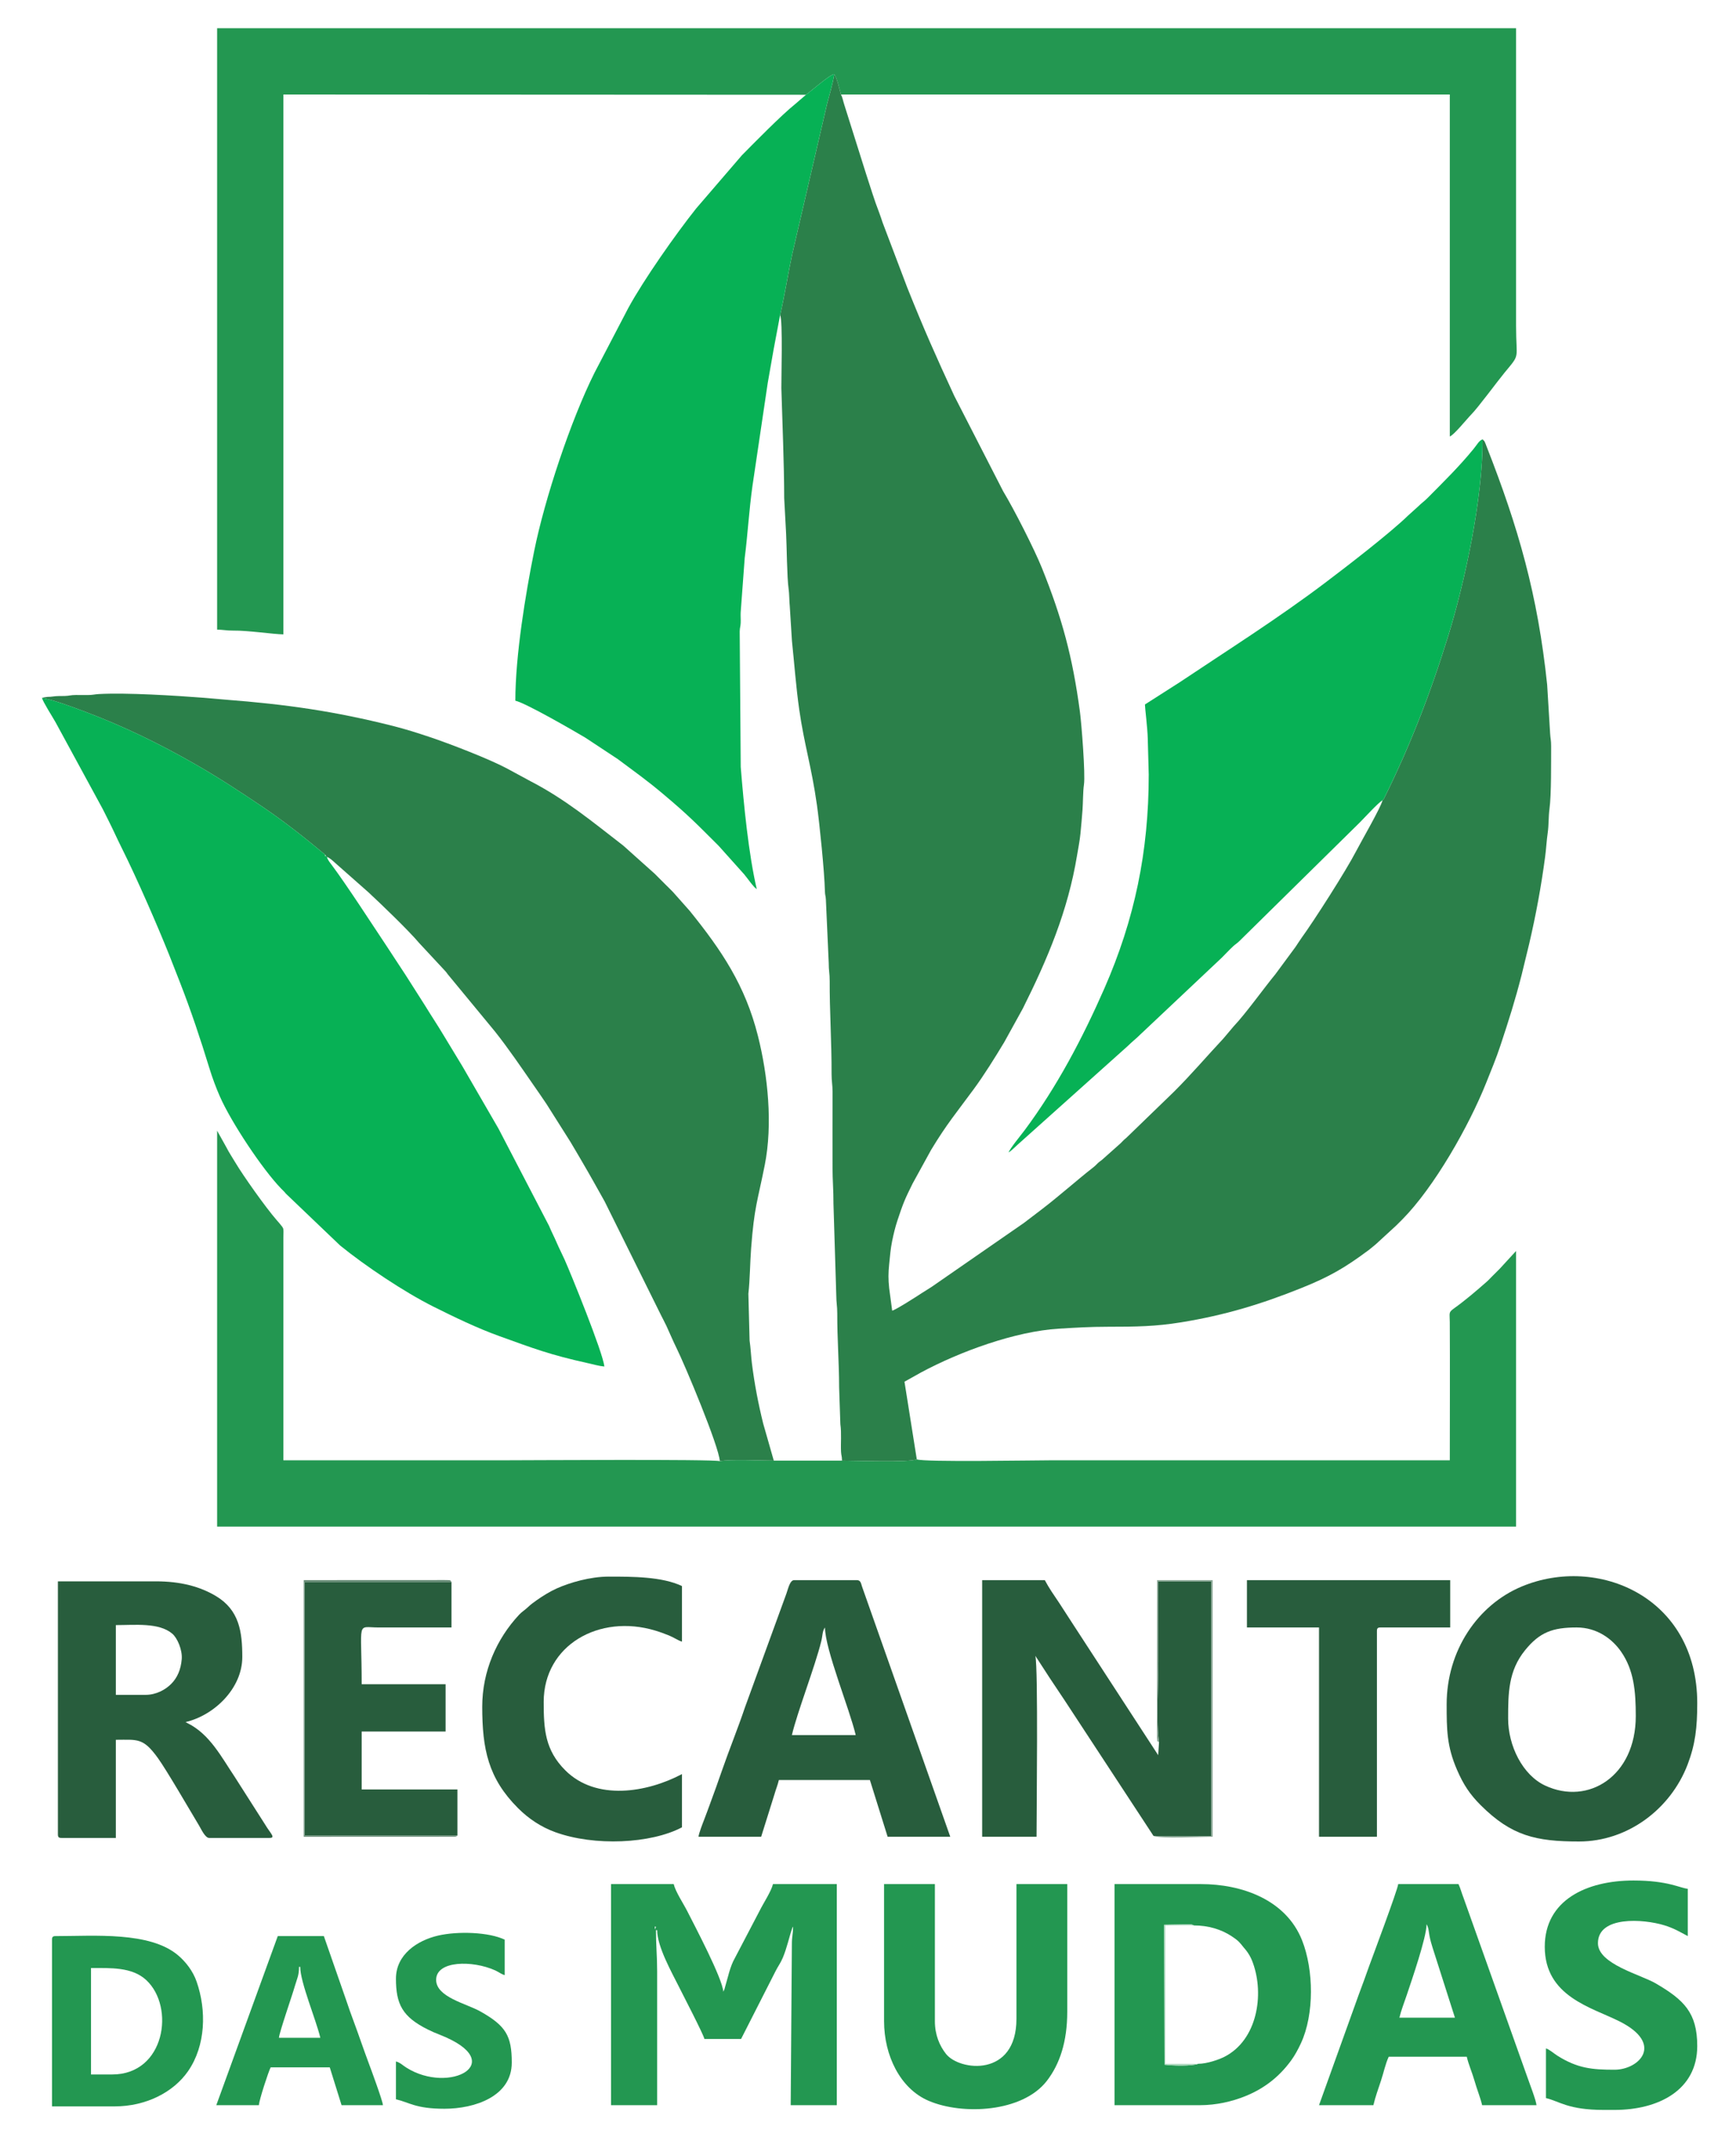
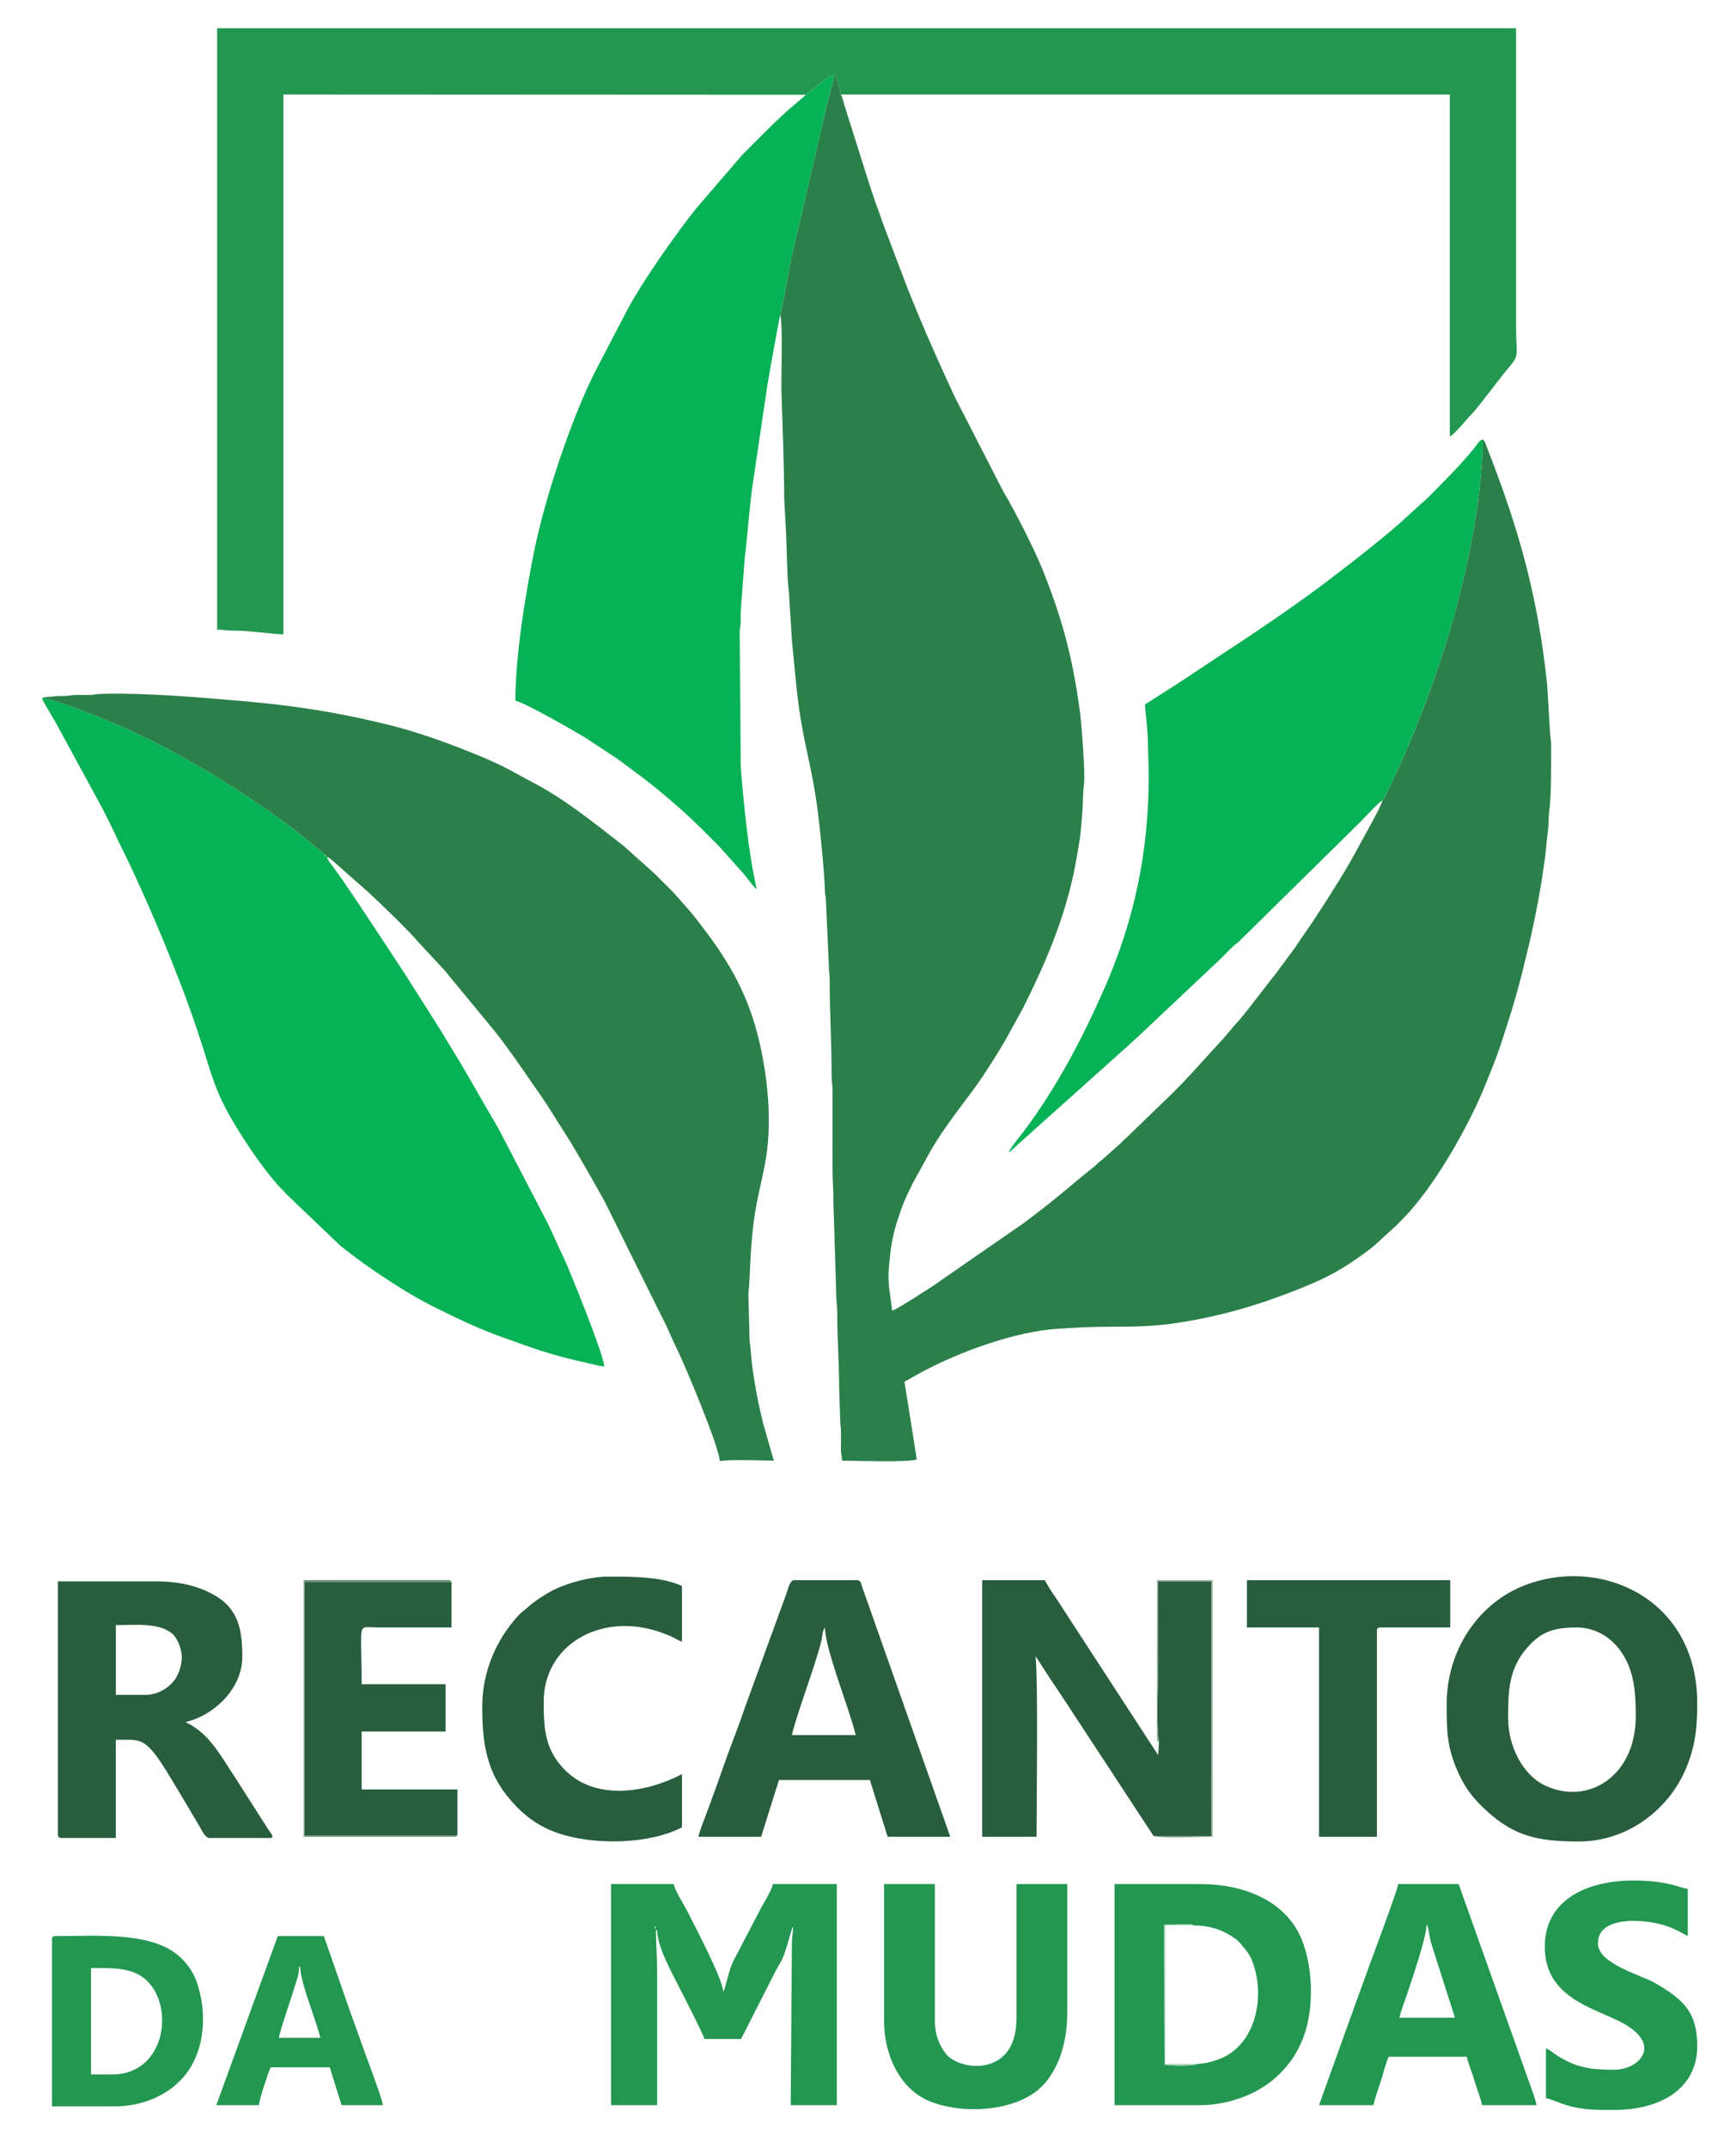
<svg xmlns="http://www.w3.org/2000/svg" xml:space="preserve" width="800px" height="989px" version="1.1" style="shape-rendering:geometricPrecision; text-rendering:geometricPrecision; image-rendering:optimizeQuality; fill-rule:evenodd; clip-rule:evenodd" viewBox="0 0 800 989.47">
  <defs>
    <style type="text/css">
   
    .fil6 {fill:#07B155}
    .fil1 {fill:#239751}
    .fil0 {fill:#285D3D}
    .fil5 {fill:#2B804A}
    .fil2 {fill:#628872}
    .fil3 {fill:#86A492}
    .fil4 {fill:#B1DAC1}
   
  </style>
  </defs>
  <g id="Camada_x0020_1">
    <g id="_2106082383680">
      <g>
        <path class="fil0" d="M531.65 845.83l26.64 0.03 0.01 -117.36 -24.47 0c0,12.36 0,24.72 0,37.07 0,9.38 -1.06,28.9 0.35,37.05l-0.39 5.99 -39.3 -60.36c-2.25,-3.38 -4.24,-6.64 -6.43,-9.92 -2.32,-3.46 -4.53,-6.55 -6.54,-10.35l-28.88 0 0 118.22 25.07 0c0,-11.76 0.8,-77.56 -0.55,-83.35l6.65 10.24c2.41,3.6 4.65,6.95 6.98,10.46l40.86 62.28z" />
        <path class="fil0" d="M695.13 791.72c0,-11.75 0.12,-21.96 7.79,-31.43 6.76,-8.34 12.77,-10.51 23.81,-10.51 9.45,0 16.47,5.36 20.47,11.13 5.93,8.53 6.78,18.22 6.78,29.72 0,27.63 -21.87,41.29 -41.79,31.98 -10.37,-4.84 -17.06,-18.29 -17.06,-30.89zm-28.34 -6.53c0,11.54 0.04,19.24 4.75,30.12 2.98,6.9 5.98,11.39 10.92,16.32 14.22,14.19 25.5,16.75 45.36,16.75 22.43,0 42.22,-14.93 50.07,-35.48 3.57,-9.38 4.43,-17.05 4.43,-28.26 0,-48.98 -45.95,-68.36 -80.97,-53.71 -20.26,8.48 -34.56,29.49 -34.56,54.26z" />
        <path class="fil0" d="M66.84 780.83l-13.62 0 0 -32.14c8.85,0 19.9,-1.25 26.01,3.95 2.38,2.02 4.7,7.49 4.37,11.71 -0.39,4.82 -2.05,8.63 -4.89,11.46 -2.61,2.61 -6.82,5.02 -11.87,5.02zm-40.33 64.28c0,1.26 0.38,1.64 1.64,1.64l25.07 0 0 -45.22c9.99,0 12.53,-1.09 19.38,8.4 4.09,5.66 14.5,23.66 19,31.13 0.97,1.62 2.79,5.69 4.66,5.69l27.79 0c3.09,0 0.38,-2.13 -2,-6.17l-14.01 -21.95c-6.11,-9.11 -11.5,-19.63 -21.62,-24.69l-1.05 -0.58c13.22,-3.08 26.15,-15.52 26.15,-29.96 0,-11.59 -1.36,-21.66 -12.2,-28.12 -7.29,-4.34 -16.24,-6.75 -27.58,-6.75l-45.23 0 0 116.58z" />
        <path class="fil0" d="M380.17 749.78c0,10.04 11.39,37.68 14.16,49.57l-29.42 0c2.39,-10.27 10.71,-31.71 13.52,-43.14 0.74,-3 0.43,-4.56 1.74,-6.43zm-58.31 96.42l28.88 0 6.11 -19.49c0.59,-2.13 1.53,-4.36 2.06,-6.66l41.96 0 8.18 26.15 28.88 0 -40.65 -115.17c-0.52,-1.6 -0.66,-3.05 -2.4,-3.05l-28.88 0c-1.9,0 -2.59,3.14 -3.62,6.2l-19.07 52.3c-3.43,10.16 -7.26,19.46 -10.76,29.55 -1.81,5.21 -3.42,9.77 -5.32,14.84 -0.87,2.32 -1.79,4.98 -2.81,7.55 -0.65,1.66 -2.43,6.25 -2.56,7.78z" />
        <path class="fil1" d="M301.7 888.15c0,-1.39 0.86,-0.08 0.32,0 0,0 -0.32,1.52 -0.32,0zm-20.16 81.72l21.25 0 0 -61.56c0,-7.06 -0.55,-12.06 -0.55,-19.07l0.55 0c0,7.52 6.7,19.4 9.99,25.97 1.86,3.73 11.26,21.8 11.8,24.15l16.9 0 15.8 -31.05c1.14,-2.31 2.4,-3.9 3.44,-6.37 1.93,-4.59 3.1,-10.12 4.22,-13.21 0.42,-1.14 0.07,-0.43 0.51,-1.12 0,3.47 -0.57,4.55 -0.55,8.16l-0.54 74.1 21.26 0 0 -101.87 -29.43 0c-0.76,3.25 -4.43,8.83 -5.99,11.98l-12.36 23.6c-0.97,2.06 -1.79,4.69 -2.36,6.9l-1.67 5.96c-0.05,0.12 -0.12,0.28 -0.16,0.39l-0.35 0.74c-0.53,-6.36 -13.07,-30.08 -16.7,-37.23 -1.7,-3.35 -5.37,-8.84 -6.18,-12.34l-28.88 0 0 101.87z" />
        <path class="fil1" d="M552.22 950.8c-2.46,1.13 -12.3,0.88 -15.52,0.41l-0.15 -64.45 10.38 -0.18c1.82,0 2.02,-0.17 3.39,0.48 6.45,0 12.44,1.75 17.28,4.93 3.31,2.16 3.75,2.9 5.64,5.25 0.84,1.04 0.85,0.89 1.7,2.12 1.16,1.69 1.85,3.07 2.56,5.06 5.26,14.6 1.94,35.43 -13.13,43.13 -2.66,1.36 -8.14,3.25 -12.15,3.25zm-38.55 19.07l39.24 0c7.89,0 15.11,-1.78 20.94,-4.12 8.73,-3.49 15.68,-8.91 21.18,-16.41 1.76,-2.4 3.24,-5.14 4.56,-7.98 6.21,-13.35 5.96,-33.86 0.5,-47.54 -7.44,-18.64 -27.7,-25.82 -46.64,-25.82l-39.78 0 0 101.87z" />
        <path class="fil0" d="M210.7 845.65l0 -21.24 -44.14 0 0 -26.69 38.69 0 0 -21.79 -38.69 0c0,-29.9 -2.58,-26.17 7.63,-26.15 11.26,0.01 22.52,0 33.78,0l0 -20.96 -67.74 0 0 116.83 70.47 0z" />
        <path class="fil0" d="M222.14 786.28c0,19.52 2.77,33 16.48,46.71 4.85,4.85 10.54,8.69 17.23,11.11 17.97,6.51 43.99,5.36 58.38,-2.25l0 -24.52c-16.13,8.53 -39.59,12.48 -53.82,-1.76 -9.28,-9.29 -9.93,-18.77 -9.93,-31.47 0,-26.25 25.67,-40.66 51.42,-32.89 2.43,0.73 4.45,1.5 6.42,2.29 2.09,0.84 4.33,2.39 5.91,2.81l0 -25.6c-9.12,-4.38 -22.95,-4.36 -33.78,-4.36 -8.57,0 -18.01,2.79 -23.97,5.45 -3.09,1.38 -6.62,3.57 -9.27,5.45 -1.36,0.96 -2.68,1.91 -3.96,3.13 -1.56,1.49 -2.72,2.05 -4.1,3.52 -10.49,11.22 -17.01,26.19 -17.01,42.38z" />
        <path class="fil1" d="M407.41 931.19c0,15.7 7.38,31.04 20.55,36.66 15.64,6.69 43.19,5.33 54.43,-9.1 6.09,-7.81 9.48,-18.34 9.48,-31.92l0 -58.83 -23.43 0 0 62.1c0,27.07 -26.25,24.05 -32.48,16.14 -2.92,-3.7 -5.12,-8.72 -5.12,-15.05l0 -63.19 -23.43 0 0 63.19z" />
        <path class="fil1" d="M657.53 886.52c0.96,1.51 0.98,3.41 1.32,5.21 0.38,2 0.91,3.89 1.47,5.62l10.29 32.21 -25.61 0c0.77,-3.3 2.23,-6.98 3.34,-10.28 2.24,-6.69 9.19,-26.73 9.19,-32.76zm-49.59 83.35l25.07 0c0.89,-3.81 2.22,-7.45 3.48,-11.23 1.23,-3.69 2.11,-7.99 3.6,-11.1l35.97 0c0.88,3.77 2.46,7.18 3.58,11.12 1.16,4.07 2.63,7.48 3.5,11.21l25.07 0c-0.19,-2.25 -3.16,-9.9 -4.15,-12.74l-29.48 -82.76c-0.84,-2.11 -1.47,-4.57 -2.34,-6.37l-27.79 0c-0.22,2.6 -12.13,34.26 -13.55,38.2 -1.55,4.3 -2.96,8.37 -4.66,12.78l-18.3 50.89z" />
        <path class="fil0" d="M574.7 749.78l33.24 0 0 96.42 26.7 0 0 -94.79c0,-1.26 0.38,-1.63 1.64,-1.63l32.15 0 0 -21.8 -93.73 0 0 21.8z" />
        <path class="fil1" d="M712.02 896.87c0,22.88 21.42,27.88 34.33,34.32 20.96,10.45 9.19,22.34 -2.18,22.34 -10.34,0 -16.99,-0.62 -26.27,-6.43 -1.57,-0.98 -3.78,-2.96 -5.33,-3.38l0 22.88c6.25,1.46 10.13,5.45 26.7,5.45l4.9 0c20.4,0 38.15,-9.21 38.15,-29.42 0,-15.42 -6.17,-21.28 -19.1,-28.85 -7.02,-4.11 -26.68,-8.9 -26.68,-18.54 0,-12.68 20.99,-11.2 30.59,-8.25 4.59,1.41 7.08,2.99 10.83,4.98l0 -21.8c-3.55,-0.29 -8.98,-3.81 -25.07,-3.81 -21.74,0 -40.87,9.12 -40.87,30.51z" />
        <path class="fil1" d="M51.58 955.71l-9.81 0 0 -49.03c9.06,0 18.94,-0.53 25.49,5.57 13.35,12.42 8.61,43.46 -15.68,43.46zm-27.79 -62.11l0 76.82 28.88 0c14.47,0 27.14,-6.52 33.87,-16.26 8.16,-11.81 8.51,-27.99 3.94,-41.16 -1.7,-4.92 -4.98,-9.13 -8.54,-12.16 -13.06,-11.08 -38.6,-8.87 -56.52,-8.87 -1.25,0 -1.63,0.38 -1.63,1.63z" />
        <path class="fil1" d="M137.68 906.13l0.54 0c0,7.1 7.34,24.44 9.27,32.69l-19.08 0c0.23,-2.67 6.06,-19.33 7.32,-23.74 0.94,-3.3 1.95,-4.87 1.95,-8.95zm-38.15 63.74l19.62 0c0.22,-2.61 4.41,-15.46 5.45,-17.43l27.25 0 5.44 17.43 19.08 0c-0.19,-2.19 -5.47,-16.47 -6.62,-19.53 -2.32,-6.17 -4.62,-13.06 -6.93,-19.23 -1.21,-3.23 -2.35,-6.44 -3.42,-9.65l-10.28 -29.49 -21.25 0 -28.34 77.9z" />
-         <path class="fil1" d="M182.36 911.58c0,11.83 3.02,17.59 14.71,23.43 1.92,0.96 3.41,1.58 5.69,2.48 32.08,12.67 4.32,27.66 -15.61,15.06 -1.66,-1.05 -2.83,-2.31 -4.79,-2.84l0 17.44c6.19,1.44 9.09,4.36 22.34,4.36 14.07,0 31.06,-5.72 31.06,-21.25 0,-12.35 -2.71,-16.97 -14.53,-23.61 -6.46,-3.62 -20.34,-6.55 -20.34,-14.53 0,-8.88 16.69,-9.11 27.24,-4.35 1.53,0.69 2.79,1.75 4.36,2.17l0 -16.34c-7.21,-3.46 -21.47,-4.01 -30.74,-1.86 -9.51,2.21 -19.39,8.67 -19.39,19.84z" />
        <path class="fil2" d="M210.7 845.65l-70.47 0 0 -116.83 67.74 0c-0.69,-0.67 0.36,-0.89 -3.25,-0.87l-64.86 0.03 0 118.22 69.71 -0.03c1.09,-0.22 0.55,-0.15 1.13,-0.52z" />
        <path class="fil3" d="M534.18 802.62c-1.41,-8.15 -0.35,-27.67 -0.35,-37.05 0,-12.35 0,-24.71 0,-37.07l24.47 0 -0.01 117.36 -26.64 -0.03c3.12,1.36 22.13,0.37 27.25,0.37l0 -118.22 -25.61 0 -0.07 72.5c0.27,2.96 -0.06,1.16 0.96,2.14z" />
        <path class="fil4" d="M552.22 950.8l-15.12 0 0 -63.74 13.22 0c-1.37,-0.65 -1.57,-0.48 -3.39,-0.48l-10.38 0.18 0.15 64.45c3.22,0.47 13.06,0.72 15.52,-0.41z" />
      </g>
      <g>
        <path class="fil5" d="M359.46 145.21c1.35,1.71 0.51,30.8 0.59,33.62 0.47,15.79 1.29,35.07 1.31,50.62l0.89 16.56c0.27,4.97 0.41,20.34 1.12,25.06 0.37,2.43 0.32,5.97 0.56,8.17l1 16.01c1.07,10.14 1.88,21.25 3.35,31.56 2.35,16.45 5.68,26.34 8.19,44.18 1.2,8.58 3.44,30.49 3.66,39.54 0.05,2.1 0.35,1.98 0.45,3.91l1.31 29.25c-0.03,3.32 0.46,4.85 0.44,8.28 -0.07,13.26 0.92,28.23 0.87,42.77 -0.01,3.46 0.46,5.13 0.45,8.28 -0.05,11.63 -0.01,23.28 -0.01,34.91 0,5.91 0.46,10.46 0.43,16.59l1.3 42.33c-0.01,3.15 0.46,4.82 0.45,8.28 -0.04,11.54 0.84,22.37 0.86,34.05l0.57 16.89c0.61,4.49 0.1,8.73 0.31,12.77 0.11,1.98 0.44,1.88 0.44,4.08 5.55,0 31.33,0.93 34.49,-0.59l-5.68 -35.78c2.59,-1.37 4.91,-2.79 7.56,-4.22 17.96,-9.67 43.57,-18.99 63.59,-20.21 7.52,-0.46 14.32,-0.88 22.7,-0.88 12.87,0 21.92,-0.13 33.74,-2.05 20.17,-3.28 36.9,-8.35 55.67,-15.9 12.68,-5.1 19.95,-9.32 30.69,-17.33 1.33,-0.99 2.14,-1.75 3.37,-2.74l9.33 -8.56c1.05,-1.05 1.81,-1.78 2.85,-2.83 14.8,-14.95 30.81,-43.2 38.7,-62.98 2.35,-5.89 4.6,-11.21 6.63,-17.37 3.92,-11.86 6.62,-20.32 9.68,-32.22l3.5 -14.39c3.09,-13.21 5.56,-26.5 7.37,-40.19 0.51,-3.84 0.63,-7.13 1.19,-11.03 0.53,-3.68 0.31,-7.29 0.81,-10.98 0.9,-6.65 0.72,-22 0.76,-28.92 0.01,-2.66 -0.33,-3.57 -0.45,-5.66l-1.38 -22.62c-4.32,-41.36 -13.26,-72.46 -27.98,-109.92 -0.36,-0.9 -0.46,-1.34 -0.91,-2.23l-0.91 -0.94c0.21,27.11 -8.3,66.23 -15.69,90.15 -8.54,27.67 -18.02,51.71 -29.88,75.66l-0.51 0.44c-0.79,3.41 -9.77,18.82 -12.22,23.56 -4.57,8.86 -19.43,32.06 -25.13,39.89 -1.09,1.5 -1.82,2.79 -2.8,4.18l-9.27 12.56c-5.11,6.18 -13.71,18.21 -19.22,23.99l-4.79 5.67c-7.8,8.33 -14.36,16.1 -22.71,24.44l-21.96 21.24c-1.5,1.15 -2.23,2.26 -3.61,3.37l-7.62 6.78c-0.88,0.75 -1.05,0.71 -1.95,1.55 -0.84,0.79 -1.05,1.12 -2.03,1.89 -7.45,5.79 -15.44,12.98 -23.82,19.39 -2.74,2.1 -5.32,4.08 -8.18,6.23l-42.55 29.46c-1.5,1.01 -2.86,1.76 -4.28,2.7 -2.5,1.66 -12.23,7.89 -13.96,8.29l-1.39 -10.39c-0.43,-4.02 -0.41,-7.05 0.01,-11.06 0.43,-4.14 0.62,-6.88 1.33,-10.44 0.68,-3.37 1.45,-6.58 2.5,-9.73 2.58,-7.78 3.37,-9.71 7,-16.99l8.52 -15.49c7.21,-11.93 11.82,-17.31 19.63,-27.94 4.78,-6.5 9.83,-14.6 14.09,-21.69l8.54 -15.46c11.4,-22.79 20.79,-44.95 25.01,-70.57 0.5,-3.01 1.28,-6.93 1.58,-10.2 0.36,-3.82 0.64,-6.83 0.94,-10.84 0.23,-3.02 0.19,-8.44 0.66,-11.56 0.71,-4.68 -1.12,-28.02 -1.86,-33.55 -3.41,-25.47 -8.27,-43.25 -17.53,-66.26 -3.44,-8.53 -12.72,-26.81 -17.88,-35.36l-22.49 -43.84c-8.62,-18.61 -13.99,-30.7 -21.68,-49.89l-11.4 -30.05c-0.52,-1.44 -0.94,-2.97 -1.57,-4.55 -2.28,-5.78 -4.06,-11.89 -6.07,-17.93l-10.04 -31.85c-0.56,-1.72 -0.77,-3.25 -1.52,-4.64 -0.47,-1.72 -1.9,-7.97 -3.09,-9.29 -0.59,4.14 -2.3,9.58 -3.34,13.73l-16.03 69.08c-1.99,9.28 -3.5,19.1 -5.6,28.15z" />
        <path class="fil5" d="M19.16 321.53c5.66,1.02 13.84,4.09 19.18,6.1 18.19,6.8 35,15.01 51.49,24.45 11.05,6.33 20.97,12.85 31.02,19.62 9.87,6.66 19.8,14.48 28.82,22.03l0.44 0.64 0.43 0.44c1.27,0.34 2.95,1.99 4.04,2.95l15.07 13.3c6.14,5.68 18.91,18 23.36,23.33l12.2 13.11c0.78,0.88 0.76,1.09 1.54,1.96l21.12 25.58c6.11,7.64 12.47,17 18.09,25.11 2.06,2.97 3.91,5.61 5.86,8.54l10.99 17.38c1.89,3.14 3.44,5.83 5.34,9.06 3.66,6.23 6.88,12.04 10.43,18.37l26.04 52.51c0.82,1.66 1.66,3.15 2.49,4.94 1.61,3.48 2.89,6.61 4.51,9.89 4.05,8.18 19.66,45.46 20.07,52.33 4.71,-0.95 19.17,-0.25 24.88,-0.25l-4.89 -17.08c-2.24,-9.04 -4.04,-18.35 -5.23,-27.94 -0.37,-3.03 -0.54,-6.92 -1.04,-10.3l-0.56 -21.57c0.73,-6.51 0.75,-14.16 1.27,-20.98 1.48,-19.23 2.86,-21.15 6.27,-38.24 3.76,-18.85 1.45,-41.41 -3.15,-59.62 -5.85,-23.17 -16.61,-39.21 -31.45,-57.57l-7.8 -8.78c-1.03,-1.07 -1.81,-1.79 -2.85,-2.83 -1.93,-1.93 -3.53,-3.53 -5.46,-5.46l-14.51 -12.98c-14.17,-10.94 -26.66,-21.34 -42.78,-29.67l-10.76 -5.82c-8.12,-4.36 -26.55,-11.48 -35.67,-14.52 -5.62,-1.88 -11.19,-3.66 -17.12,-5.15 -26.81,-6.74 -48.75,-9.88 -76.97,-12.07 -3.21,-0.25 -6.44,-0.59 -10.04,-0.87 -13.3,-1.01 -35.45,-2.42 -48.48,-1.72 -2.03,0.11 -2.7,0.46 -5.23,0.45 -1.75,0 -3.51,-0.02 -5.26,-0.02 -2.53,0 -2.98,0.4 -5.21,0.46 -2.14,0.06 -3.39,-0.06 -5.44,0.24 -1.1,0.16 -1.3,0.14 -2.45,0.17l-2.3 0.34c-0.07,0.02 -0.21,0.08 -0.3,0.14z" />
        <path class="fil1" d="M371.41 43.66c1.33,-0.84 11.58,-9.84 13.02,-9.41 1.19,1.32 2.62,7.57 3.09,9.29l280.72 0 0 157.53c1.79,-0.48 8.06,-8.27 9.93,-10.15 3.07,-3.08 12.25,-15.53 15.28,-19.19 7.52,-9.1 5.34,-5.57 5.34,-21.72l0 -137.01 -598.88 0 0 277.08c2.64,0 4.25,0.47 7.43,0.44 6.96,-0.07 18.22,1.64 23.13,1.75l0 -248.73 240.94 0.12z" />
        <path class="fil6" d="M150.54 394.81l-0.43 -0.44c-0.67,0 -0.44,0.14 -0.44,-0.64 -9.02,-7.55 -18.95,-15.37 -28.82,-22.03 -10.05,-6.77 -19.97,-13.29 -31.02,-19.62 -16.49,-9.44 -33.3,-17.65 -51.49,-24.45 -5.34,-2.01 -13.52,-5.08 -19.18,-6.1 0.43,1.82 4.96,8.89 6.24,11.18l21.84 40.14c1.04,2.08 1.93,3.85 2.91,5.81 1.99,3.98 3.76,7.96 5.82,12.08 6.95,13.89 16.4,35.59 21.87,49.26 1.75,4.39 3.19,8.11 4.92,12.54 5.11,13.09 9.51,26.28 13.6,39.63 1.38,4.49 3.08,9.03 4.85,13.05 5.11,11.65 19.54,33.45 28.27,42.43 0.88,0.91 1.3,1.2 2.11,2.25l25 23.88c11.66,9.49 29.74,21.54 42.98,28.16 9.69,4.84 20.07,9.87 30.47,13.62 15.69,5.65 23.42,8.63 40.79,12.45 2.36,0.52 5.33,1.37 7.61,1.56 -0.51,-6.16 -15.61,-43.22 -18.34,-49.3 -1.14,-2.53 -2.5,-5.14 -3.61,-7.74 -1.27,-2.96 -2.33,-4.83 -3.55,-7.79l-23.3 -44.78 -16.65 -28.74c-2.87,-4.79 -5.65,-9.26 -8.57,-14.13 -2.93,-4.91 -5.77,-9.12 -8.73,-13.96l-8.83 -13.86c-3.11,-4.64 -5.86,-9.02 -8.99,-13.7 -6.83,-10.24 -18.13,-27.73 -25.21,-37.2 -0.81,-1.08 -1.75,-2.19 -2.12,-3.56z" />
        <path class="fil6" d="M371.41 43.66l-4.86 4.18c-6.57,5.26 -18.98,17.93 -24.72,23.73l-20.99 24.39c-9.52,11.93 -24.25,32.91 -31.34,45.91l-15.57 29.82c-10.96,21.91 -22.96,58.03 -27.83,82.14 -4.05,20.04 -8.69,48.4 -8.69,68.98 4.97,1.16 27.04,13.93 32.27,17.04l14.99 9.89c8.17,6.12 13.01,9.44 20.97,16.14 11.26,9.47 14.77,13.07 25.51,23.8l11.76 13.12c1.56,1.85 4.14,5.73 5.81,6.85 -3.8,-16.28 -5.97,-38.69 -7.4,-56.32l-0.47 -62.39c0.06,-2.08 0.35,-1.99 0.45,-3.91 0.08,-1.55 -0.09,-3.25 -0.01,-4.8l1.87 -25.19c1.31,-10.02 1.98,-21.84 3.56,-33.1l7.05 -47.5c0.89,-5.4 1.9,-10.44 2.74,-15.58l2.95 -15.65c2.1,-9.05 3.61,-18.87 5.6,-28.15l16.03 -69.08c1.04,-4.15 2.75,-9.59 3.34,-13.73 -1.44,-0.43 -11.69,8.57 -13.02,9.41z" />
-         <path class="fil1" d="M422.49 672.33c-3.16,1.52 -28.94,0.59 -34.49,0.59l-31.43 0c-5.71,0 -20.17,-0.7 -24.88,0.25 -2.73,-0.98 -89.65,-0.4 -100.39,-0.4 -33.61,0 -67.22,0 -100.83,0l0 -102.55c0.02,-4.8 0.42,-3.86 -1.74,-6.55 -0.57,-0.7 -0.79,-0.92 -1.42,-1.64 -5.01,-5.73 -15.42,-20.43 -18.97,-26.41 -1.46,-2.47 -2.91,-4.57 -4.21,-7.14l-4.22 -7.56 0 182.39 598.88 0 0 -126.98 -7.53 8.19c-1.41,1.41 -2.51,2.51 -3.93,3.92 -0.72,0.73 -1.21,1.3 -1.96,1.96 -4.7,4.13 -10.09,8.75 -15.15,12.35 -2.7,1.92 -2.01,2.08 -1.99,6.31 0.12,21.22 0.01,42.48 0.01,63.71 -61.41,0 -122.81,0 -184.21,0 -8.19,0 -58.04,0.92 -61.54,-0.44z" />
        <path class="fil6" d="M637.24 368.63l0.51 -0.44c11.86,-23.95 21.34,-47.99 29.88,-75.66 7.39,-23.92 15.9,-63.04 15.69,-90.15 -1.84,0.9 -2.25,2.14 -4.11,4.42 -6.57,8.07 -13.84,15.18 -21.12,22.52 -1.66,1.68 -2.98,2.52 -4.59,4.14l-4.59 4.14c-8.5,8.26 -28.91,23.92 -38.35,31.04 -21.72,16.38 -44.49,30.74 -66.9,45.71l-15.98 10.21c0,1.6 1.17,10.55 1.3,15.72l0.45 16.57c0,35.46 -6.49,66.72 -20.5,98.63 -10.06,22.88 -21.83,45.25 -36.8,65.32 -1.41,1.88 -6.88,8.56 -7.3,10.15 1.78,-1.19 3.64,-3.22 5.36,-4.67l49.74 -44.53c1.9,-1.91 3.53,-3.07 5.46,-5.01l37.76 -35.57c1.81,-1.8 3.38,-3.53 5.23,-5.24 1.12,-1.03 1.72,-1.26 2.85,-2.38l55.43 -54.56c2.55,-2.55 8.09,-8.69 10.58,-10.36z" />
      </g>
    </g>
  </g>
</svg>